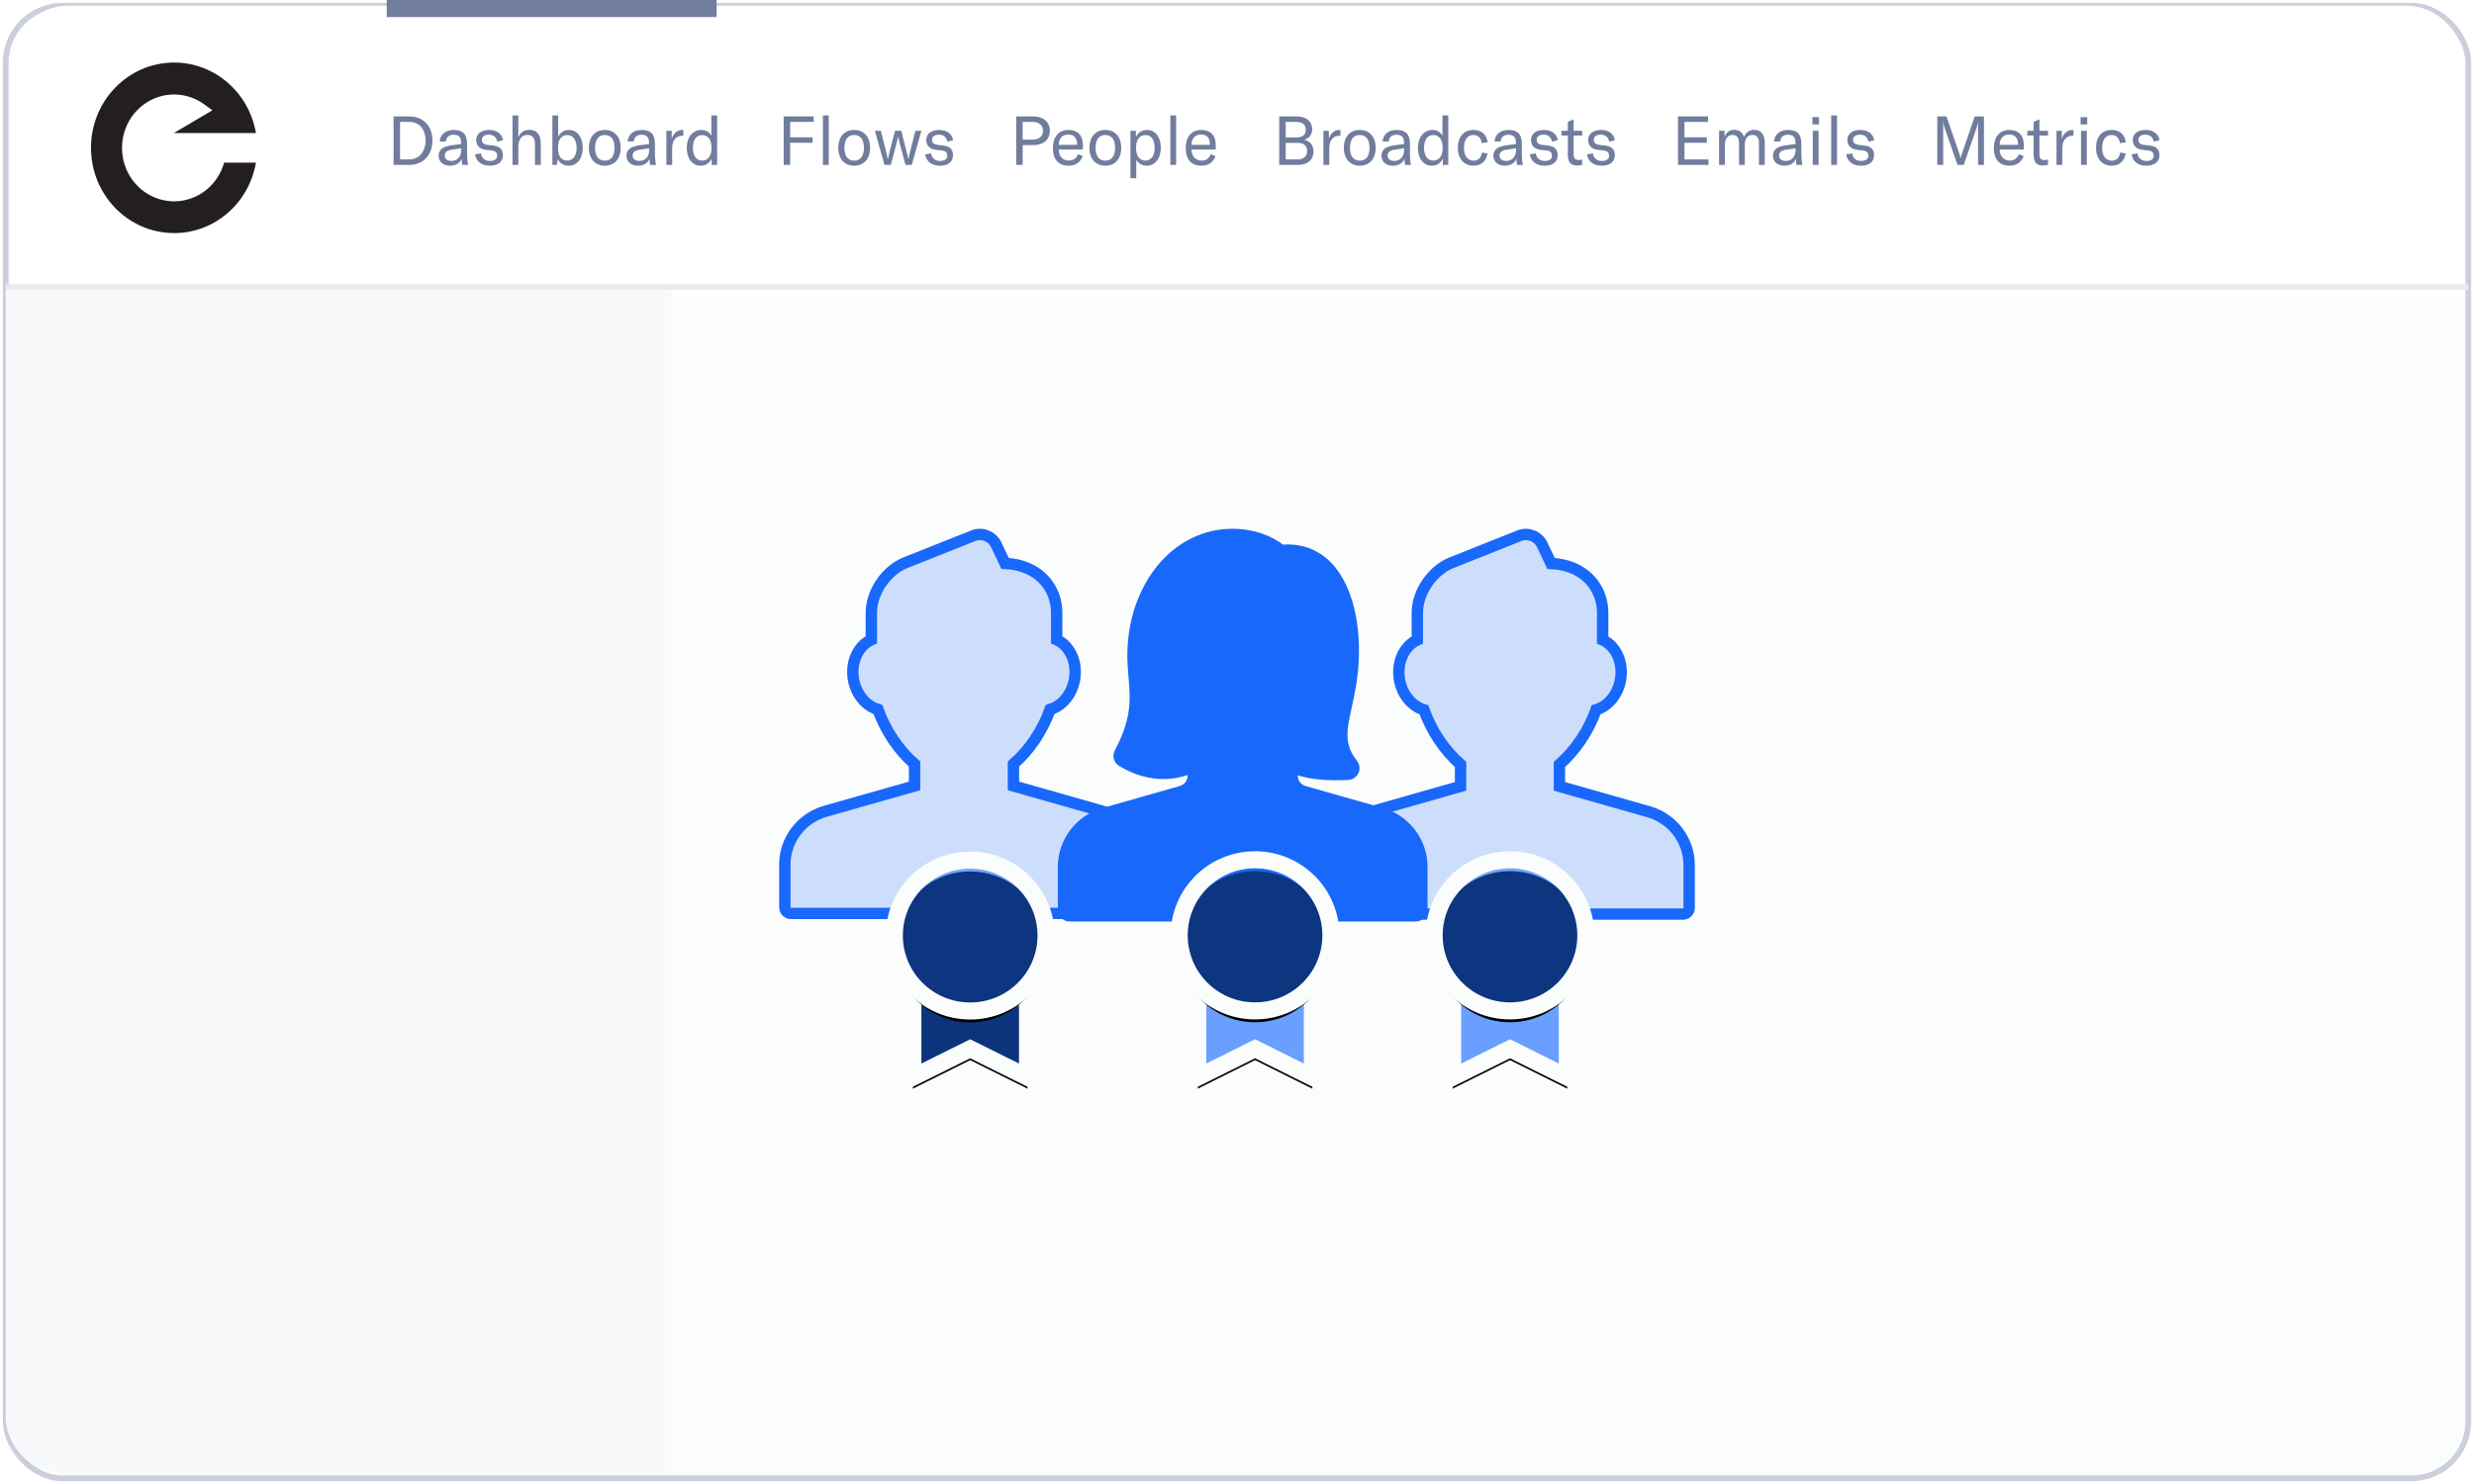
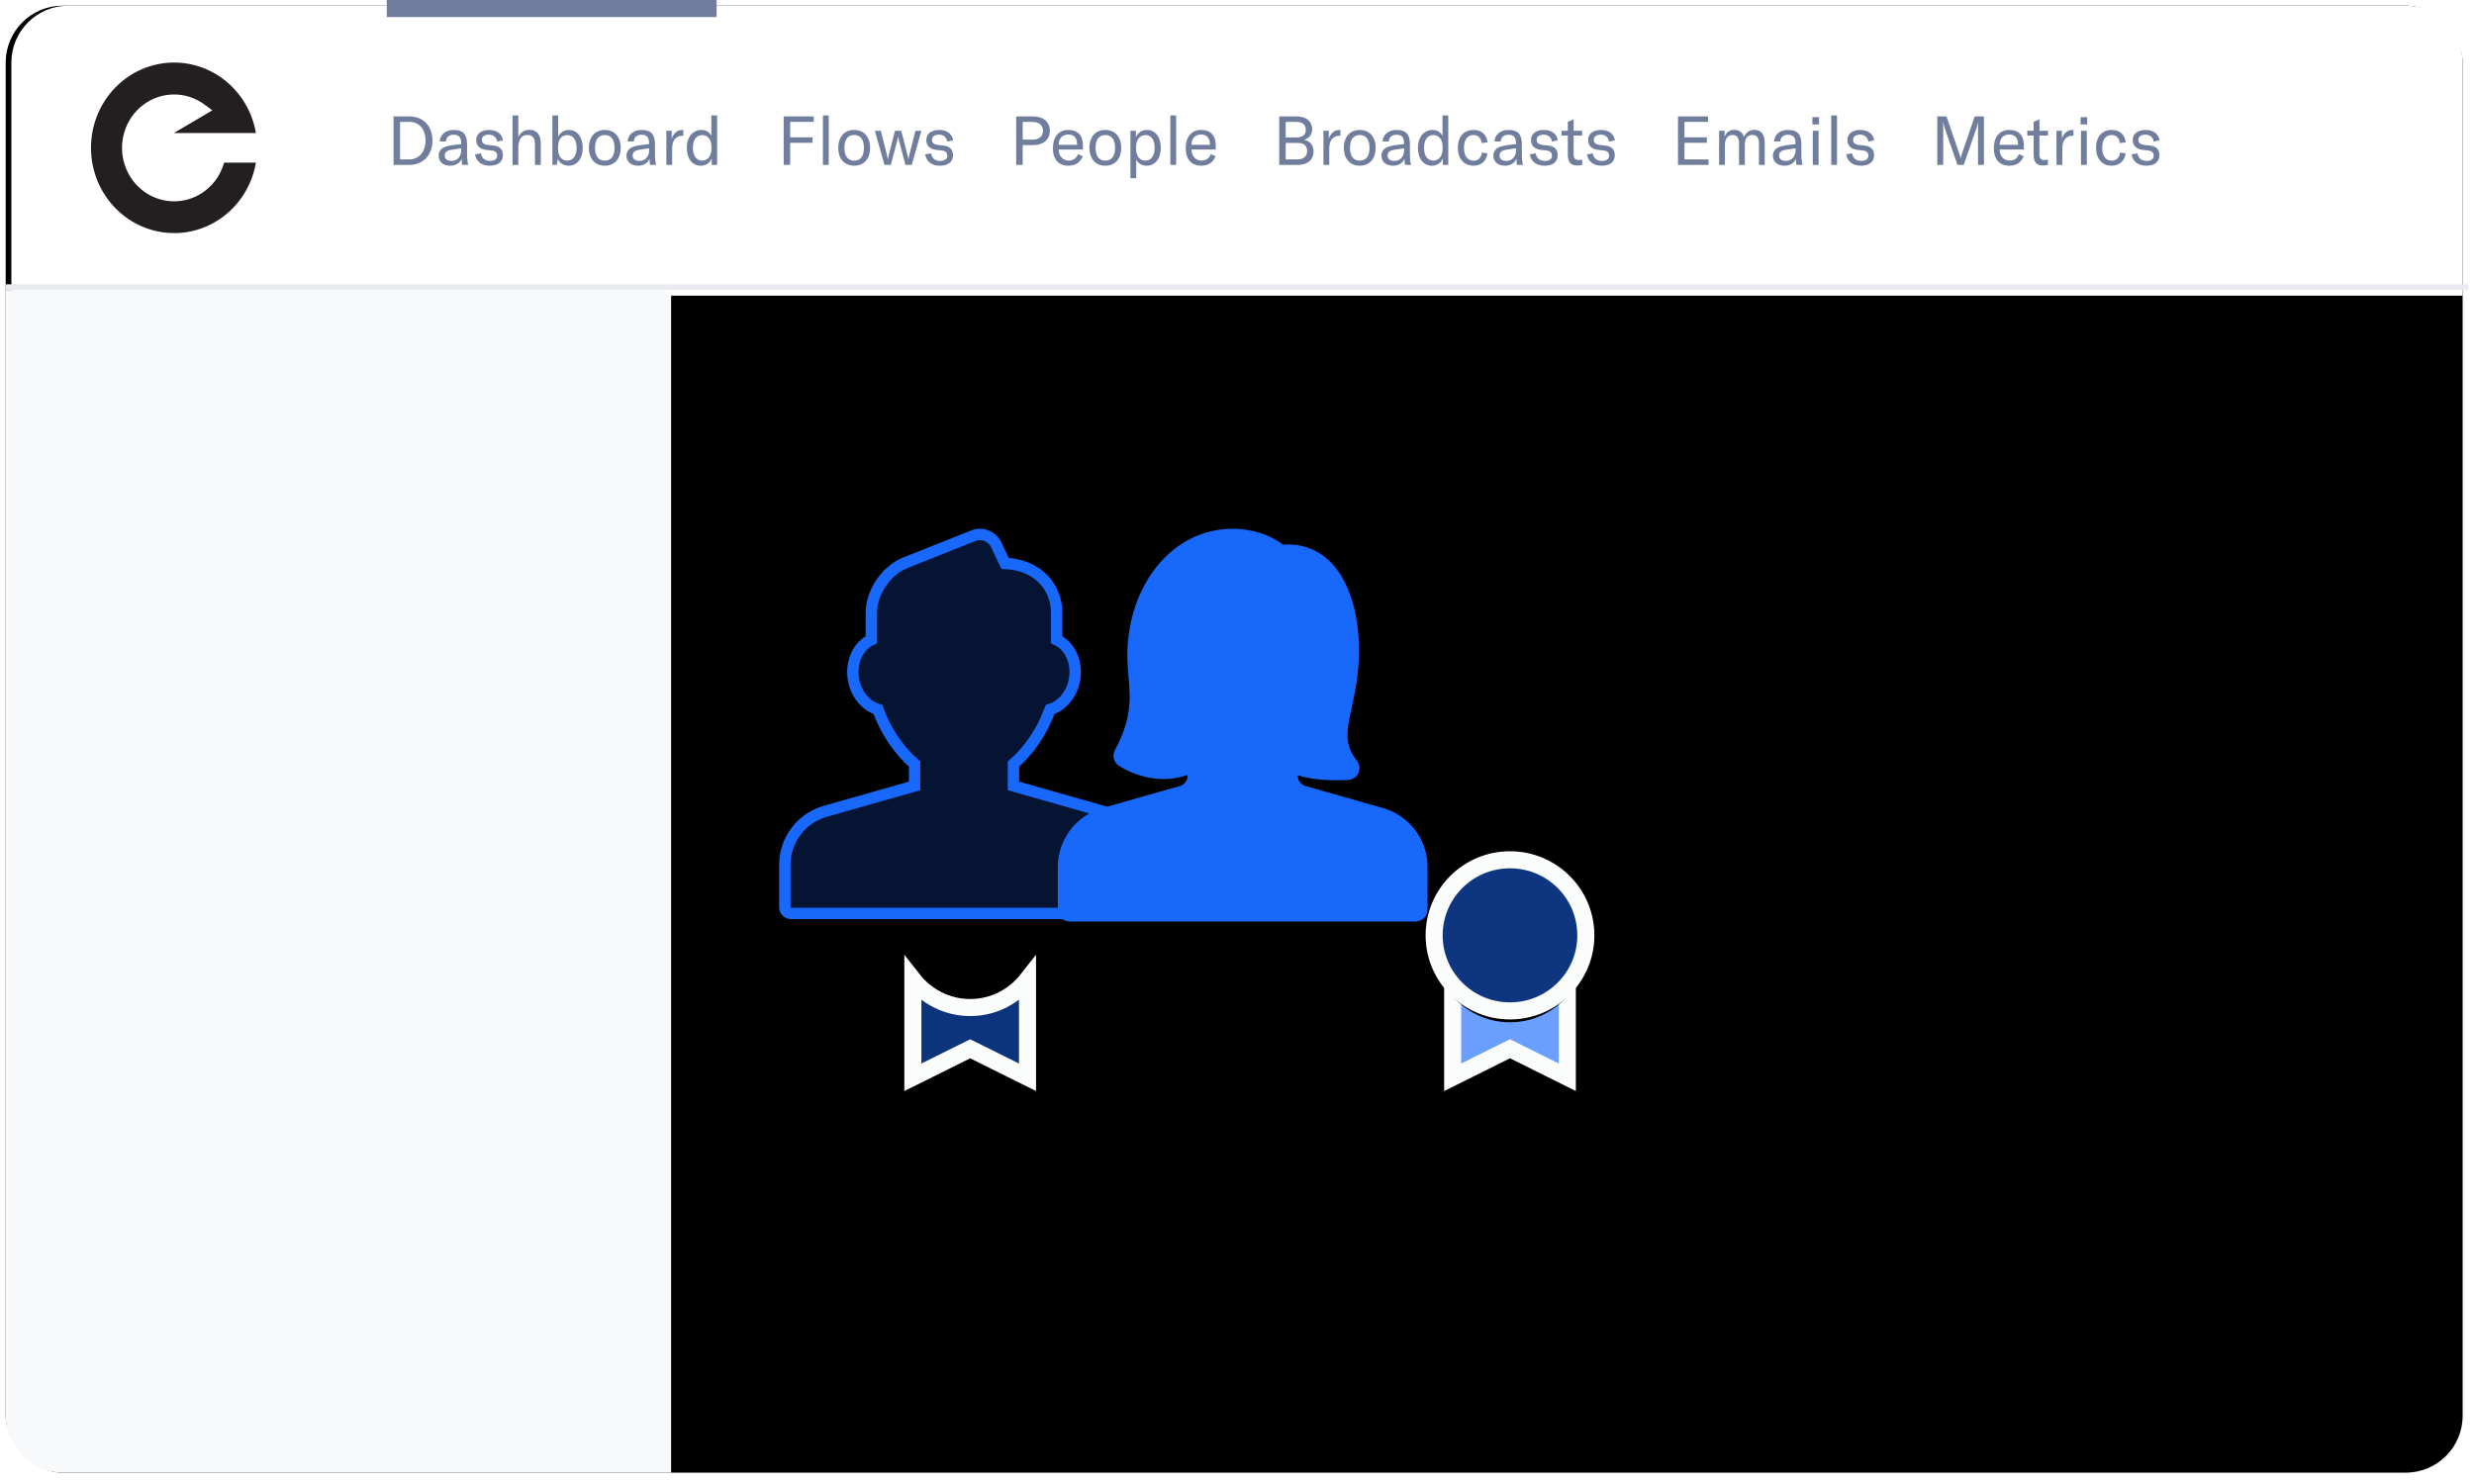
<svg xmlns="http://www.w3.org/2000/svg" xmlns:xlink="http://www.w3.org/1999/xlink" width="435px" height="261px" viewBox="0 0 435 261" version="1.1">
  <title>graphic-experts</title>
  <desc>Created with Sketch.</desc>
  <defs>
    <path d="M23.881,21.481 C21.538,24.474 17.901,26.435 13.801,26.435 C9.701,26.435 6.064,24.474 3.722,21.481 L3.722,38.718 L13.801,33.697 L23.881,38.718 L23.881,21.481 Z" id="path-1" />
    <filter x="-42.2%" y="-54.2%" width="184.3%" height="220.5%" filterUnits="objectBoundingBox" id="filter-2">
      <feMorphology radius="1.5" operator="dilate" in="SourceAlpha" result="shadowSpreadOuter1" />
      <feOffset dx="0" dy="2" in="shadowSpreadOuter1" result="shadowOffsetOuter1" />
      <feGaussianBlur stdDeviation="2" in="shadowOffsetOuter1" result="shadowBlurOuter1" />
      <feComposite in="shadowBlurOuter1" in2="SourceAlpha" operator="out" result="shadowBlurOuter1" />
      <feColorMatrix values="0 0 0 0 0.094   0 0 0 0 0.408   0 0 0 0 0.984  0 0 0 1 0" type="matrix" in="shadowBlurOuter1" />
    </filter>
    <ellipse id="path-3" cx="13.801" cy="13.751" rx="13.338" ry="13.289" />
    <filter x="-31.9%" y="-24.5%" width="163.7%" height="164.0%" filterUnits="objectBoundingBox" id="filter-4">
      <feMorphology radius="1.5" operator="dilate" in="SourceAlpha" result="shadowSpreadOuter1" />
      <feOffset dx="0" dy="2" in="shadowSpreadOuter1" result="shadowOffsetOuter1" />
      <feGaussianBlur stdDeviation="2" in="shadowOffsetOuter1" result="shadowBlurOuter1" />
      <feComposite in="shadowBlurOuter1" in2="SourceAlpha" operator="out" result="shadowBlurOuter1" />
      <feColorMatrix values="0 0 0 0 0.094   0 0 0 0 0.408   0 0 0 0 0.984  0 0 0 1 0" type="matrix" in="shadowBlurOuter1" />
    </filter>
    <path d="M23.881,21.447 C21.538,24.434 17.901,26.392 13.801,26.392 C9.701,26.392 6.065,24.434 3.722,21.447 L3.722,38.658 L13.801,33.645 L23.881,38.658 L23.881,21.447 Z" id="path-5" />
    <filter x="-42.2%" y="-54.3%" width="184.3%" height="220.6%" filterUnits="objectBoundingBox" id="filter-6">
      <feMorphology radius="1.5" operator="dilate" in="SourceAlpha" result="shadowSpreadOuter1" />
      <feOffset dx="0" dy="2" in="shadowSpreadOuter1" result="shadowOffsetOuter1" />
      <feGaussianBlur stdDeviation="2" in="shadowOffsetOuter1" result="shadowBlurOuter1" />
      <feComposite in="shadowBlurOuter1" in2="SourceAlpha" operator="out" result="shadowBlurOuter1" />
      <feColorMatrix values="0 0 0 0 0.094   0 0 0 0 0.408   0 0 0 0 0.984  0 0 0 1 0" type="matrix" in="shadowBlurOuter1" />
    </filter>
-     <ellipse id="path-7" cx="13.801" cy="13.731" rx="13.338" ry="13.269" />
    <filter x="-31.9%" y="-24.5%" width="163.7%" height="164.1%" filterUnits="objectBoundingBox" id="filter-8">
      <feMorphology radius="1.5" operator="dilate" in="SourceAlpha" result="shadowSpreadOuter1" />
      <feOffset dx="0" dy="2" in="shadowSpreadOuter1" result="shadowOffsetOuter1" />
      <feGaussianBlur stdDeviation="2" in="shadowOffsetOuter1" result="shadowBlurOuter1" />
      <feComposite in="shadowBlurOuter1" in2="SourceAlpha" operator="out" result="shadowBlurOuter1" />
      <feColorMatrix values="0 0 0 0 0.094   0 0 0 0 0.408   0 0 0 0 0.984  0 0 0 1 0" type="matrix" in="shadowBlurOuter1" />
    </filter>
-     <path d="M23.881,21.481 C21.538,24.474 17.901,26.435 13.801,26.435 C9.701,26.435 6.064,24.474 3.722,21.481 L3.722,38.718 L13.801,33.697 L23.881,38.718 L23.881,21.481 Z" id="path-9" />
    <filter x="-42.2%" y="-54.2%" width="184.3%" height="220.5%" filterUnits="objectBoundingBox" id="filter-10">
      <feMorphology radius="1.5" operator="dilate" in="SourceAlpha" result="shadowSpreadOuter1" />
      <feOffset dx="0" dy="2" in="shadowSpreadOuter1" result="shadowOffsetOuter1" />
      <feGaussianBlur stdDeviation="2" in="shadowOffsetOuter1" result="shadowBlurOuter1" />
      <feComposite in="shadowBlurOuter1" in2="SourceAlpha" operator="out" result="shadowBlurOuter1" />
      <feColorMatrix values="0 0 0 0 0.094   0 0 0 0 0.408   0 0 0 0 0.984  0 0 0 1 0" type="matrix" in="shadowBlurOuter1" />
    </filter>
-     <ellipse id="path-11" cx="13.801" cy="13.751" rx="13.338" ry="13.289" />
    <filter x="-31.9%" y="-24.5%" width="163.7%" height="164.0%" filterUnits="objectBoundingBox" id="filter-12">
      <feMorphology radius="1.5" operator="dilate" in="SourceAlpha" result="shadowSpreadOuter1" />
      <feOffset dx="0" dy="2" in="shadowSpreadOuter1" result="shadowOffsetOuter1" />
      <feGaussianBlur stdDeviation="2" in="shadowOffsetOuter1" result="shadowBlurOuter1" />
      <feComposite in="shadowBlurOuter1" in2="SourceAlpha" operator="out" result="shadowBlurOuter1" />
      <feColorMatrix values="0 0 0 0 0.094   0 0 0 0 0.408   0 0 0 0 0.984  0 0 0 1 0" type="matrix" in="shadowBlurOuter1" />
    </filter>
  </defs>
  <g id="Page-1" stroke="none" stroke-width="1" fill="none" fill-rule="evenodd">
    <g id="graphic-experts" transform="translate(1, 0)">
      <rect id="Rectangle" fill="#000000" fill-rule="nonzero" x="0" y="1" width="432" height="258" rx="10" />
-       <rect id="Rectangle" stroke="#CBCFDB" fill="#FBFCFC" fill-rule="nonzero" x="0" y="1" width="433" height="259" rx="10" />
      <g id="Group" transform="translate(0, 1)">
        <path d="M11,0 L422,0 C427.523,0 432,4.477 432,10 L432,51 L1,51 L1,10 C1,4.477 5.477,0 11,0 Z" id="Path" fill="#FFFFFF" fill-rule="nonzero" />
        <line x1="0.5" y1="49.5" x2="432.5" y2="49.5" id="Path" stroke="#E9EBF0" stroke-linecap="square" />
      </g>
      <g id="Group" fill-rule="nonzero">
        <path d="M0,51 L117,51 L117,259 L10,259 C4.477,259 0,254.523 0,249 L0,51 Z" id="Path" fill="#F8F9FA" />
        <g transform="translate(137, 94)">
          <g transform="translate(96, 0)">
-             <path d="M55.91,48.776 L40.19,44.302 L40.19,40.447 C42.989,38.02 45.304,34.566 46.638,30.833 C48.802,30.192 50.53,28.069 50.953,25.432 C51.434,22.426 50.077,19.584 47.793,18.546 L47.793,13.733 C47.793,9.71 44.946,5.392 38.714,5.093 L37.129,1.746 C36.399,0.29 34.65,-0.38 33.143,0.219 L21.185,4.985 C17.832,6.32 15.207,10.185 15.207,13.782 L15.207,18.545 C12.923,19.583 11.566,22.425 12.047,25.431 C12.47,28.069 14.198,30.191 16.362,30.832 C17.696,34.566 20.011,38.019 22.81,40.446 L22.81,44.301 L7.09,48.776 C2.915,49.965 0,53.816 0,58.142 L0,65.68 C0,66.279 0.487,66.763 1.086,66.763 L61.914,66.763 C62.513,66.763 63,66.279 63,65.68 L63,58.142 C63,53.816 60.085,49.965 55.91,48.776 L55.91,48.776 Z" id="Path" stroke="#1868FB" stroke-width="2" fill-opacity="0.2" fill="#1868FB" />
            <g transform="translate(17.699, 56.753)">
              <g id="Path">
                <use fill="black" fill-opacity="1" filter="url(#filter-2)" xlink:href="#path-1" />
                <use stroke="#FBFCFC" stroke-width="3" fill="#6A9EFF" xlink:href="#path-1" />
              </g>
              <g id="Oval">
                <use fill="black" fill-opacity="1" filter="url(#filter-4)" xlink:href="#path-3" />
                <use stroke="#FBFCFC" stroke-width="3" fill-opacity="0.5" fill="#1A6BFF" xlink:href="#path-3" />
              </g>
            </g>
          </g>
          <g>
            <path d="M55.91,48.694 L40.19,44.228 L40.19,40.38 C42.989,37.956 45.304,34.509 46.638,30.781 C48.802,30.142 50.53,28.022 50.953,25.39 C51.434,22.388 50.077,19.551 47.793,18.515 L47.793,13.711 C47.793,9.694 44.946,5.383 38.714,5.084 L37.129,1.743 C36.399,0.29 34.65,-0.379 33.143,0.218 L21.185,4.976 C17.832,6.31 15.207,10.168 15.207,13.759 L15.207,18.514 C12.923,19.55 11.566,22.387 12.047,25.389 C12.47,28.022 14.198,30.14 16.362,30.78 C17.696,34.509 20.011,37.955 22.81,40.379 L22.81,44.227 L7.09,48.694 C2.915,49.882 0,53.726 0,58.044 L0,65.571 C0,66.168 0.487,66.651 1.086,66.651 L61.914,66.651 C62.513,66.651 63,66.168 63,65.571 L63,58.044 C63,53.726 60.085,49.882 55.91,48.694 L55.91,48.694 Z" id="Path" stroke="#1868FB" stroke-width="2" fill-opacity="0.2" fill="#1868FB" />
            <g transform="translate(18.785, 56.811)">
              <g id="Path">
                <use fill="black" fill-opacity="1" filter="url(#filter-6)" xlink:href="#path-5" />
                <use stroke="#FBFCFC" stroke-width="3" fill-opacity="0.5" fill="#1868FB" xlink:href="#path-5" />
              </g>
              <g id="Oval">
                <use fill="black" fill-opacity="1" filter="url(#filter-8)" xlink:href="#path-7" />
                <use stroke="#FBFCFC" stroke-width="3" fill-opacity="0.5" fill="#1A6BFF" xlink:href="#path-7" />
              </g>
            </g>
          </g>
          <g transform="translate(49, 0)">
            <path d="M55.91,49.083 L42.262,45.198 C41.041,44.852 40.19,43.726 40.19,42.463 C40.19,41.735 40.886,41.213 41.58,41.432 C43.68,42.095 46.436,42.339 50.014,42.178 C50.897,42.136 51.367,41.117 50.816,40.423 C48.19,37.127 48.787,34.381 49.692,30.225 C50.206,27.867 50.787,25.196 50.919,21.853 C51.209,14.549 49.316,8.323 45.854,5.198 C43.775,3.321 41.22,2.519 38.244,2.813 C34.271,-0.562 25.43,-1.867 18.799,4.484 C14.318,8.774 11.872,15.604 12.256,22.757 C12.515,27.585 13.664,31.43 9.905,38.421 C9.634,38.927 9.804,39.555 10.294,39.855 C13.884,42.048 17.821,42.593 21.379,41.387 C22.059,41.159 22.81,41.608 22.81,42.463 C22.81,43.726 21.959,44.852 20.739,45.198 L7.09,49.083 C2.915,50.273 0,54.123 0,58.449 L0,65.988 C0,66.586 0.487,67.07 1.086,67.07 L61.914,67.07 C62.513,67.07 63,66.586 63,65.988 L63,58.449 C63,54.123 60.085,50.273 55.91,49.083 L55.91,49.083 Z" id="Path" stroke="#1868FB" stroke-width="2" fill="#1868FB" />
            <g transform="translate(19.871, 56.753)">
              <g id="Path">
                <use fill="black" fill-opacity="1" filter="url(#filter-10)" xlink:href="#path-9" />
                <use stroke="#FBFCFC" stroke-width="3" fill="#6A9EFF" xlink:href="#path-9" />
              </g>
              <g id="Oval">
                <use fill="black" fill-opacity="1" filter="url(#filter-12)" xlink:href="#path-11" />
                <use stroke="#FBFCFC" stroke-width="3" fill-opacity="0.5" fill="#1A6BFF" xlink:href="#path-11" />
              </g>
            </g>
          </g>
        </g>
        <path d="M70.972,29 C73.456,29 75.04,27.212 75.04,24.728 C75.04,22.196 73.444,20.48 70.996,20.48 L68.2,20.48 L68.2,29 L70.972,29 Z M70.948,28.04 L69.34,28.04 L69.34,21.44 L70.972,21.44 C72.808,21.44 73.828,22.832 73.828,24.728 C73.828,26.552 72.784,28.04 70.948,28.04 Z M78.148,29.144 C79.132,29.144 79.888,28.676 80.164,27.908 C80.176,28.292 80.212,28.688 80.26,29 L81.328,29 C81.184,28.532 81.124,27.896 81.124,26.972 L81.124,25.352 C81.124,23.6 80.404,22.856 78.76,22.856 C77.356,22.856 76.396,23.66 76.312,24.884 L77.404,24.884 C77.452,24.128 77.956,23.696 78.772,23.696 C79.696,23.696 80.092,24.14 80.092,25.244 L80.092,25.34 L78.976,25.472 C77.992,25.592 77.416,25.736 76.96,25.964 C76.42,26.264 76.12,26.78 76.12,27.38 C76.12,28.448 76.924,29.144 78.148,29.144 L78.148,29.144 Z M78.376,28.304 C77.644,28.304 77.2,27.944 77.2,27.356 C77.2,26.768 77.584,26.456 78.472,26.324 L80.104,26.084 L80.104,26.384 C80.104,27.548 79.42,28.304 78.376,28.304 L78.376,28.304 Z M85.12,29.144 C86.584,29.144 87.424,28.448 87.424,27.308 C87.424,26.36 86.956,25.736 85.768,25.604 L84.808,25.496 C84.064,25.412 83.728,25.1 83.728,24.584 C83.728,24.008 84.196,23.684 84.988,23.684 C85.804,23.684 86.296,24.188 86.428,24.908 L87.436,24.68 C87.304,23.576 86.38,22.856 85.012,22.856 C83.596,22.856 82.732,23.54 82.732,24.632 C82.732,25.556 83.296,26.228 84.484,26.36 L85.456,26.468 C86.104,26.54 86.416,26.804 86.416,27.404 C86.416,27.968 85.972,28.304 85.168,28.304 C84.28,28.304 83.716,27.848 83.56,26.972 L82.528,27.152 C82.744,28.436 83.692,29.144 85.12,29.144 L85.12,29.144 Z M90.136,29 L90.136,25.868 C90.136,24.512 90.724,23.732 91.756,23.732 C92.62,23.732 93.064,24.284 93.064,25.34 L93.064,29 L94.084,29 L94.084,25.268 C94.084,23.672 93.4,22.832 92.104,22.832 C91.168,22.832 90.496,23.276 90.136,24.128 L90.136,20.3 L89.116,20.3 L89.116,29 L90.136,29 Z M98.992,29.144 C100.492,29.144 101.464,27.872 101.464,26 C101.464,24.164 100.516,22.856 99.052,22.856 C98.116,22.856 97.456,23.372 97.144,24.044 L97.144,20.3 L96.124,20.3 L96.124,29 L96.904,29 L97.084,27.968 C97.396,28.664 98.08,29.144 98.992,29.144 Z M98.716,28.244 C97.708,28.244 97.12,27.428 97.12,26.18 L97.12,25.868 C97.12,24.56 97.72,23.756 98.728,23.756 C99.796,23.756 100.384,24.656 100.384,26 C100.384,27.368 99.76,28.244 98.716,28.244 Z M105.34,29.144 C107.032,29.144 108.136,27.956 108.136,26 C108.136,24.044 107.032,22.856 105.34,22.856 C103.648,22.856 102.544,24.044 102.544,26 C102.544,27.956 103.648,29.144 105.34,29.144 Z M105.34,28.256 C104.26,28.256 103.624,27.488 103.624,26 C103.624,24.512 104.26,23.744 105.34,23.744 C106.42,23.744 107.056,24.512 107.056,26 C107.056,27.488 106.42,28.256 105.34,28.256 Z M111.184,29.144 C112.168,29.144 112.924,28.676 113.2,27.908 C113.212,28.292 113.248,28.688 113.296,29 L114.364,29 C114.22,28.532 114.16,27.896 114.16,26.972 L114.16,25.352 C114.16,23.6 113.44,22.856 111.796,22.856 C110.392,22.856 109.432,23.66 109.348,24.884 L110.44,24.884 C110.488,24.128 110.992,23.696 111.808,23.696 C112.732,23.696 113.128,24.14 113.128,25.244 L113.128,25.34 L112.012,25.472 C111.028,25.592 110.452,25.736 109.996,25.964 C109.456,26.264 109.156,26.78 109.156,27.38 C109.156,28.448 109.96,29.144 111.184,29.144 L111.184,29.144 Z M111.412,28.304 C110.68,28.304 110.236,27.944 110.236,27.356 C110.236,26.768 110.62,26.456 111.508,26.324 L113.14,26.084 L113.14,26.384 C113.14,27.548 112.456,28.304 111.412,28.304 L111.412,28.304 Z M117.184,29 L117.184,26.432 C117.184,25.712 117.208,24.908 117.784,24.332 C118.072,24.044 118.48,23.864 119.104,23.864 L119.152,23.864 L119.152,22.868 C119.08,22.856 119.008,22.856 118.936,22.856 C118.024,22.856 117.4,23.528 117.112,24.368 L117.112,23 L116.164,23 L116.164,29 L117.184,29 Z M122.188,29.144 C123.124,29.144 123.772,28.688 124.132,27.884 L124.132,29 L125.092,29 L125.092,20.3 L124.072,20.3 L124.072,23.888 C123.688,23.18 123.1,22.856 122.308,22.856 C120.808,22.856 119.752,24.152 119.752,26 C119.752,27.884 120.736,29.144 122.188,29.144 Z M122.464,28.244 C121.444,28.244 120.832,27.404 120.832,26 C120.832,24.584 121.444,23.756 122.464,23.756 C123.472,23.756 124.096,24.56 124.096,25.868 L124.096,26.144 C124.096,27.428 123.46,28.244 122.464,28.244 L122.464,28.244 Z M137.932,29 L137.932,25.112 L141.868,25.112 L141.868,24.152 L137.932,24.152 L137.932,21.44 L142.072,21.44 L142.072,20.48 L136.792,20.48 L136.792,29 L137.932,29 Z M144.712,29 L144.712,20.3 L143.692,20.3 L143.692,29 L144.712,29 Z M149.188,29.144 C150.88,29.144 151.984,27.956 151.984,26 C151.984,24.044 150.88,22.856 149.188,22.856 C147.496,22.856 146.392,24.044 146.392,26 C146.392,27.956 147.496,29.144 149.188,29.144 Z M149.188,28.256 C148.108,28.256 147.472,27.488 147.472,26 C147.472,24.512 148.108,23.744 149.188,23.744 C150.268,23.744 150.904,24.512 150.904,26 C150.904,27.488 150.268,28.256 149.188,28.256 Z M155.632,29 L156.772,24.68 C156.82,24.488 156.88,24.188 156.904,24.008 L156.928,24.008 C156.952,24.188 157.012,24.488 157.06,24.68 L158.2,29 L159.316,29 L161.008,23 L159.952,23 L158.872,27.284 C158.824,27.5 158.776,27.752 158.74,27.992 L158.716,27.992 C158.68,27.752 158.608,27.5 158.56,27.284 L157.468,23 L156.364,23 L155.272,27.284 C155.224,27.5 155.152,27.752 155.116,27.992 L155.092,27.992 C155.056,27.752 155.008,27.5 154.96,27.284 L153.88,23 L152.824,23 L154.516,29 L155.632,29 Z M164.26,29.144 C165.724,29.144 166.564,28.448 166.564,27.308 C166.564,26.36 166.096,25.736 164.908,25.604 L163.948,25.496 C163.204,25.412 162.868,25.1 162.868,24.584 C162.868,24.008 163.336,23.684 164.128,23.684 C164.944,23.684 165.436,24.188 165.568,24.908 L166.576,24.68 C166.444,23.576 165.52,22.856 164.152,22.856 C162.736,22.856 161.872,23.54 161.872,24.632 C161.872,25.556 162.436,26.228 163.624,26.36 L164.596,26.468 C165.244,26.54 165.556,26.804 165.556,27.404 C165.556,27.968 165.112,28.304 164.308,28.304 C163.42,28.304 162.856,27.848 162.7,26.972 L161.668,27.152 C161.884,28.436 162.832,29.144 164.26,29.144 Z M178.816,29 L178.816,25.52 L180.7,25.52 C182.464,25.52 183.592,24.536 183.592,23 C183.592,21.464 182.464,20.48 180.7,20.48 L177.676,20.48 L177.676,29 L178.816,29 Z M180.58,24.56 L178.816,24.56 L178.816,21.44 L180.58,21.44 C181.684,21.44 182.392,22.052 182.392,23 C182.392,23.948 181.684,24.56 180.58,24.56 L180.58,24.56 Z M186.868,29.144 C188.08,29.144 188.956,28.568 189.376,27.476 L188.536,27.104 C188.272,27.836 187.708,28.244 186.94,28.244 C185.872,28.244 185.164,27.476 185.152,26.3 L189.412,26.3 L189.412,25.58 C189.412,23.78 188.476,22.856 186.856,22.856 C185.14,22.856 184.132,24.068 184.132,26.072 C184.132,28.052 185.152,29.144 186.868,29.144 L186.868,29.144 Z M188.38,25.472 L185.152,25.472 C185.176,24.344 185.776,23.66 186.832,23.66 C187.816,23.66 188.38,24.236 188.38,25.34 L188.38,25.472 Z M193.348,29.144 C195.04,29.144 196.144,27.956 196.144,26 C196.144,24.044 195.04,22.856 193.348,22.856 C191.656,22.856 190.552,24.044 190.552,26 C190.552,27.956 191.656,29.144 193.348,29.144 L193.348,29.144 Z M193.348,28.256 C192.268,28.256 191.632,27.488 191.632,26 C191.632,24.512 192.268,23.744 193.348,23.744 C194.428,23.744 195.064,24.512 195.064,26 C195.064,27.488 194.428,28.256 193.348,28.256 Z M198.784,31.34 L198.784,28.052 C199.048,28.64 199.696,29.144 200.62,29.144 C202.072,29.144 203.104,27.92 203.104,26 C203.104,24.104 202.132,22.856 200.68,22.856 C199.804,22.856 199.108,23.288 198.724,24.116 L198.724,23 L197.764,23 L197.764,31.34 L198.784,31.34 Z M200.38,28.244 C199.384,28.244 198.76,27.428 198.76,26.132 L198.76,25.844 C198.76,24.548 199.408,23.756 200.416,23.756 C201.424,23.756 202.024,24.584 202.024,26 C202.024,27.404 201.4,28.244 200.38,28.244 L200.38,28.244 Z M205.804,29 L205.804,20.3 L204.784,20.3 L204.784,29 L205.804,29 Z M210.22,29.144 C211.432,29.144 212.308,28.568 212.728,27.476 L211.888,27.104 C211.624,27.836 211.06,28.244 210.292,28.244 C209.224,28.244 208.516,27.476 208.504,26.3 L212.764,26.3 L212.764,25.58 C212.764,23.78 211.828,22.856 210.208,22.856 C208.492,22.856 207.484,24.068 207.484,26.072 C207.484,28.052 208.504,29.144 210.22,29.144 L210.22,29.144 Z M211.732,25.472 L208.504,25.472 C208.528,24.344 209.128,23.66 210.184,23.66 C211.168,23.66 211.732,24.236 211.732,25.34 L211.732,25.472 Z M227.14,29 C229.3,29 229.96,27.752 229.96,26.66 C229.96,25.52 229.312,24.776 228.292,24.596 C229.264,24.32 229.72,23.552 229.72,22.748 C229.72,21.74 229.132,20.48 226.888,20.48 L223.924,20.48 L223.924,29 L227.14,29 Z M226.888,24.176 L225.064,24.176 L225.064,21.44 L226.888,21.44 C228.268,21.44 228.592,22.16 228.592,22.832 C228.592,23.42 228.352,24.176 226.888,24.176 Z M227.08,28.04 L225.064,28.04 L225.064,25.136 L227.2,25.136 C228.364,25.136 228.832,25.76 228.832,26.552 C228.832,27.32 228.412,28.04 227.08,28.04 Z M232.72,29 L232.72,26.432 C232.72,25.712 232.744,24.908 233.32,24.332 C233.608,24.044 234.016,23.864 234.64,23.864 L234.688,23.864 L234.688,22.868 C234.616,22.856 234.544,22.856 234.472,22.856 C233.56,22.856 232.936,23.528 232.648,24.368 L232.648,23 L231.7,23 L231.7,29 L232.72,29 Z M238.084,29.144 C239.776,29.144 240.88,27.956 240.88,26 C240.88,24.044 239.776,22.856 238.084,22.856 C236.392,22.856 235.288,24.044 235.288,26 C235.288,27.956 236.392,29.144 238.084,29.144 L238.084,29.144 Z M238.084,28.256 C237.004,28.256 236.368,27.488 236.368,26 C236.368,24.512 237.004,23.744 238.084,23.744 C239.164,23.744 239.8,24.512 239.8,26 C239.8,27.488 239.164,28.256 238.084,28.256 Z M243.928,29.144 C244.912,29.144 245.668,28.676 245.944,27.908 C245.956,28.292 245.992,28.688 246.04,29 L247.108,29 C246.964,28.532 246.904,27.896 246.904,26.972 L246.904,25.352 C246.904,23.6 246.184,22.856 244.54,22.856 C243.136,22.856 242.176,23.66 242.092,24.884 L243.184,24.884 C243.232,24.128 243.736,23.696 244.552,23.696 C245.476,23.696 245.872,24.14 245.872,25.244 L245.872,25.34 L244.756,25.472 C243.772,25.592 243.196,25.736 242.74,25.964 C242.2,26.264 241.9,26.78 241.9,27.38 C241.9,28.448 242.704,29.144 243.928,29.144 L243.928,29.144 Z M244.156,28.304 C243.424,28.304 242.98,27.944 242.98,27.356 C242.98,26.768 243.364,26.456 244.252,26.324 L245.884,26.084 L245.884,26.384 C245.884,27.548 245.2,28.304 244.156,28.304 Z M250.744,29.144 C251.68,29.144 252.328,28.688 252.688,27.884 L252.688,29 L253.648,29 L253.648,20.3 L252.628,20.3 L252.628,23.888 C252.244,23.18 251.656,22.856 250.864,22.856 C249.364,22.856 248.308,24.152 248.308,26 C248.308,27.884 249.292,29.144 250.744,29.144 L250.744,29.144 Z M251.02,28.244 C250,28.244 249.388,27.404 249.388,26 C249.388,24.584 250,23.756 251.02,23.756 C252.028,23.756 252.652,24.56 252.652,25.868 L252.652,26.144 C252.652,27.428 252.016,28.244 251.02,28.244 Z M258.088,29.144 C259.432,29.144 260.332,28.352 260.548,26.984 L259.576,26.828 C259.42,27.764 258.916,28.256 258.1,28.256 C257.032,28.256 256.408,27.428 256.408,25.988 C256.408,24.584 257.032,23.744 258.064,23.744 C258.88,23.744 259.408,24.248 259.516,25.16 L260.56,25.04 C260.404,23.66 259.492,22.856 258.088,22.856 C256.384,22.856 255.328,24.044 255.328,26 C255.328,27.92 256.408,29.144 258.088,29.144 L258.088,29.144 Z M263.608,29.144 C264.592,29.144 265.348,28.676 265.624,27.908 C265.636,28.292 265.672,28.688 265.72,29 L266.788,29 C266.644,28.532 266.584,27.896 266.584,26.972 L266.584,25.352 C266.584,23.6 265.864,22.856 264.22,22.856 C262.816,22.856 261.856,23.66 261.772,24.884 L262.864,24.884 C262.912,24.128 263.416,23.696 264.232,23.696 C265.156,23.696 265.552,24.14 265.552,25.244 L265.552,25.34 L264.436,25.472 C263.452,25.592 262.876,25.736 262.42,25.964 C261.88,26.264 261.58,26.78 261.58,27.38 C261.58,28.448 262.384,29.144 263.608,29.144 L263.608,29.144 Z M263.836,28.304 C263.104,28.304 262.66,27.944 262.66,27.356 C262.66,26.768 263.044,26.456 263.932,26.324 L265.564,26.084 L265.564,26.384 C265.564,27.548 264.88,28.304 263.836,28.304 Z M270.58,29.144 C272.044,29.144 272.884,28.448 272.884,27.308 C272.884,26.36 272.416,25.736 271.228,25.604 L270.268,25.496 C269.524,25.412 269.188,25.1 269.188,24.584 C269.188,24.008 269.656,23.684 270.448,23.684 C271.264,23.684 271.756,24.188 271.888,24.908 L272.896,24.68 C272.764,23.576 271.84,22.856 270.472,22.856 C269.056,22.856 268.192,23.54 268.192,24.632 C268.192,25.556 268.756,26.228 269.944,26.36 L270.916,26.468 C271.564,26.54 271.876,26.804 271.876,27.404 C271.876,27.968 271.432,28.304 270.628,28.304 C269.74,28.304 269.176,27.848 269.02,26.972 L267.988,27.152 C268.204,28.436 269.152,29.144 270.58,29.144 Z M276.304,29.108 C276.688,29.108 276.928,29.072 277.192,29 L277.192,28.064 C276.988,28.112 276.832,28.148 276.568,28.148 C275.956,28.148 275.692,27.848 275.692,27.164 L275.692,23.84 L277.192,23.84 L277.192,23 L275.692,23 L275.692,20.996 L274.672,21.428 L274.672,23 L273.556,23 L273.556,23.84 L274.672,23.84 L274.672,27.2 C274.672,28.316 275.008,29.108 276.304,29.108 Z M280.624,29.144 C282.088,29.144 282.928,28.448 282.928,27.308 C282.928,26.36 282.46,25.736 281.272,25.604 L280.312,25.496 C279.568,25.412 279.232,25.1 279.232,24.584 C279.232,24.008 279.7,23.684 280.492,23.684 C281.308,23.684 281.8,24.188 281.932,24.908 L282.94,24.68 C282.808,23.576 281.884,22.856 280.516,22.856 C279.1,22.856 278.236,23.54 278.236,24.632 C278.236,25.556 278.8,26.228 279.988,26.36 L280.96,26.468 C281.608,26.54 281.92,26.804 281.92,27.404 C281.92,27.968 281.476,28.304 280.672,28.304 C279.784,28.304 279.22,27.848 279.064,26.972 L278.032,27.152 C278.248,28.436 279.196,29.144 280.624,29.144 Z M299.404,29 L299.404,28.04 L295.18,28.04 L295.18,25.112 L299.116,25.112 L299.116,24.152 L295.18,24.152 L295.18,21.44 L299.32,21.44 L299.32,20.48 L294.04,20.48 L294.04,29 L299.404,29 Z M302.284,29 L302.284,25.496 C302.284,24.404 302.8,23.732 303.64,23.732 C304.36,23.732 304.768,24.224 304.768,25.1 L304.768,29 L305.788,29 L305.788,25.448 C305.788,24.356 306.28,23.732 307.132,23.732 C307.888,23.732 308.272,24.212 308.272,25.148 L308.272,29 L309.292,29 L309.292,25.064 C309.292,23.66 308.62,22.832 307.468,22.832 C306.652,22.832 306.04,23.24 305.644,24.056 C305.368,23.264 304.768,22.832 303.94,22.832 C303.136,22.832 302.56,23.24 302.224,24.044 L302.224,23 L301.264,23 L301.264,29 L302.284,29 Z M312.76,29.144 C313.744,29.144 314.5,28.676 314.776,27.908 C314.788,28.292 314.824,28.688 314.872,29 L315.94,29 C315.796,28.532 315.736,27.896 315.736,26.972 L315.736,25.352 C315.736,23.6 315.016,22.856 313.372,22.856 C311.968,22.856 311.008,23.66 310.924,24.884 L312.016,24.884 C312.064,24.128 312.568,23.696 313.384,23.696 C314.308,23.696 314.704,24.14 314.704,25.244 L314.704,25.34 L313.588,25.472 C312.604,25.592 312.028,25.736 311.572,25.964 C311.032,26.264 310.732,26.78 310.732,27.38 C310.732,28.448 311.536,29.144 312.76,29.144 L312.76,29.144 Z M312.988,28.304 C312.256,28.304 311.812,27.944 311.812,27.356 C311.812,26.768 312.196,26.456 313.084,26.324 L314.716,26.084 L314.716,26.384 C314.716,27.548 314.032,28.304 312.988,28.304 Z M318.832,21.884 L318.832,20.6 L317.668,20.6 L317.668,21.884 L318.832,21.884 Z M318.76,29 L318.76,23 L317.74,23 L317.74,29 L318.76,29 Z M322,29 L322,20.3 L320.98,20.3 L320.98,29 L322,29 Z M326.212,29.144 C327.676,29.144 328.516,28.448 328.516,27.308 C328.516,26.36 328.048,25.736 326.86,25.604 L325.9,25.496 C325.156,25.412 324.82,25.1 324.82,24.584 C324.82,24.008 325.288,23.684 326.08,23.684 C326.896,23.684 327.388,24.188 327.52,24.908 L328.528,24.68 C328.396,23.576 327.472,22.856 326.104,22.856 C324.688,22.856 323.824,23.54 323.824,24.632 C323.824,25.556 324.388,26.228 325.576,26.36 L326.548,26.468 C327.196,26.54 327.508,26.804 327.508,27.404 C327.508,27.968 327.064,28.304 326.26,28.304 C325.372,28.304 324.808,27.848 324.652,26.972 L323.62,27.152 C323.836,28.436 324.784,29.144 326.212,29.144 Z M340.672,29 L340.672,22.424 C340.672,22.076 340.66,21.788 340.624,21.512 L340.672,21.512 C340.696,21.68 340.816,22.196 340.924,22.484 L343.18,29 L344.284,29 L346.54,22.484 C346.648,22.196 346.768,21.68 346.792,21.512 L346.84,21.512 C346.804,21.788 346.792,22.076 346.792,22.424 L346.792,29 L347.836,29 L347.836,20.48 L346.216,20.48 L343.96,27.032 C343.816,27.452 343.792,27.524 343.744,27.836 L343.72,27.836 C343.672,27.524 343.648,27.452 343.504,27.032 L341.248,20.48 L339.628,20.48 L339.628,29 L340.672,29 Z M352.312,29.144 C353.524,29.144 354.4,28.568 354.82,27.476 L353.98,27.104 C353.716,27.836 353.152,28.244 352.384,28.244 C351.316,28.244 350.608,27.476 350.596,26.3 L354.856,26.3 L354.856,25.58 C354.856,23.78 353.92,22.856 352.3,22.856 C350.584,22.856 349.576,24.068 349.576,26.072 C349.576,28.052 350.596,29.144 352.312,29.144 L352.312,29.144 Z M353.824,25.472 L350.596,25.472 C350.62,24.344 351.22,23.66 352.276,23.66 C353.26,23.66 353.824,24.236 353.824,25.34 L353.824,25.472 Z M358.204,29.108 C358.588,29.108 358.828,29.072 359.092,29 L359.092,28.064 C358.888,28.112 358.732,28.148 358.468,28.148 C357.856,28.148 357.592,27.848 357.592,27.164 L357.592,23.84 L359.092,23.84 L359.092,23 L357.592,23 L357.592,20.996 L356.572,21.428 L356.572,23 L355.456,23 L355.456,23.84 L356.572,23.84 L356.572,27.2 C356.572,28.316 356.908,29.108 358.204,29.108 L358.204,29.108 Z M361.612,29 L361.612,26.432 C361.612,25.712 361.636,24.908 362.212,24.332 C362.5,24.044 362.908,23.864 363.532,23.864 L363.58,23.864 L363.58,22.868 C363.508,22.856 363.436,22.856 363.364,22.856 C362.452,22.856 361.828,23.528 361.54,24.368 L361.54,23 L360.592,23 L360.592,29 L361.612,29 Z M365.992,21.884 L365.992,20.6 L364.828,20.6 L364.828,21.884 L365.992,21.884 Z M365.92,29 L365.92,23 L364.9,23 L364.9,29 L365.92,29 Z M370.3,29.144 C371.644,29.144 372.544,28.352 372.76,26.984 L371.788,26.828 C371.632,27.764 371.128,28.256 370.312,28.256 C369.244,28.256 368.62,27.428 368.62,25.988 C368.62,24.584 369.244,23.744 370.276,23.744 C371.092,23.744 371.62,24.248 371.728,25.16 L372.772,25.04 C372.616,23.66 371.704,22.856 370.3,22.856 C368.596,22.856 367.54,24.044 367.54,26 C367.54,27.92 368.62,29.144 370.3,29.144 L370.3,29.144 Z M376.384,29.144 C377.848,29.144 378.688,28.448 378.688,27.308 C378.688,26.36 378.22,25.736 377.032,25.604 L376.072,25.496 C375.328,25.412 374.992,25.1 374.992,24.584 C374.992,24.008 375.46,23.684 376.252,23.684 C377.068,23.684 377.56,24.188 377.692,24.908 L378.7,24.68 C378.568,23.576 377.644,22.856 376.276,22.856 C374.86,22.856 373.996,23.54 373.996,24.632 C373.996,25.556 374.56,26.228 375.748,26.36 L376.72,26.468 C377.368,26.54 377.68,26.804 377.68,27.404 C377.68,27.968 377.236,28.304 376.432,28.304 C375.544,28.304 374.98,27.848 374.824,26.972 L373.792,27.152 C374.008,28.436 374.956,29.144 376.384,29.144 Z" id="Shape" fill="#707D9D" />
        <polygon id="Path" fill="#707D9D" points="67 0 125 0 125 3 67 3" />
        <path d="M29.612,40.991 C21.872,40.992 15.475,34.797 15.025,26.867 C14.575,18.937 20.23,12.023 27.917,11.102 C35.605,10.182 42.658,15.574 44,23.397 L29.564,23.397 L36.34,19.4 L34.996,18.415 C31.764,16.002 27.381,16.018 24.167,18.456 C20.954,20.894 19.652,25.19 20.952,29.068 C22.251,32.946 25.852,35.511 29.847,35.405 C33.842,35.298 37.308,32.544 38.409,28.601 L44,28.601 C42.772,35.77 36.705,40.999 29.612,41 L29.612,40.991 Z" id="Path" fill="#231F20" />
      </g>
    </g>
  </g>
</svg>